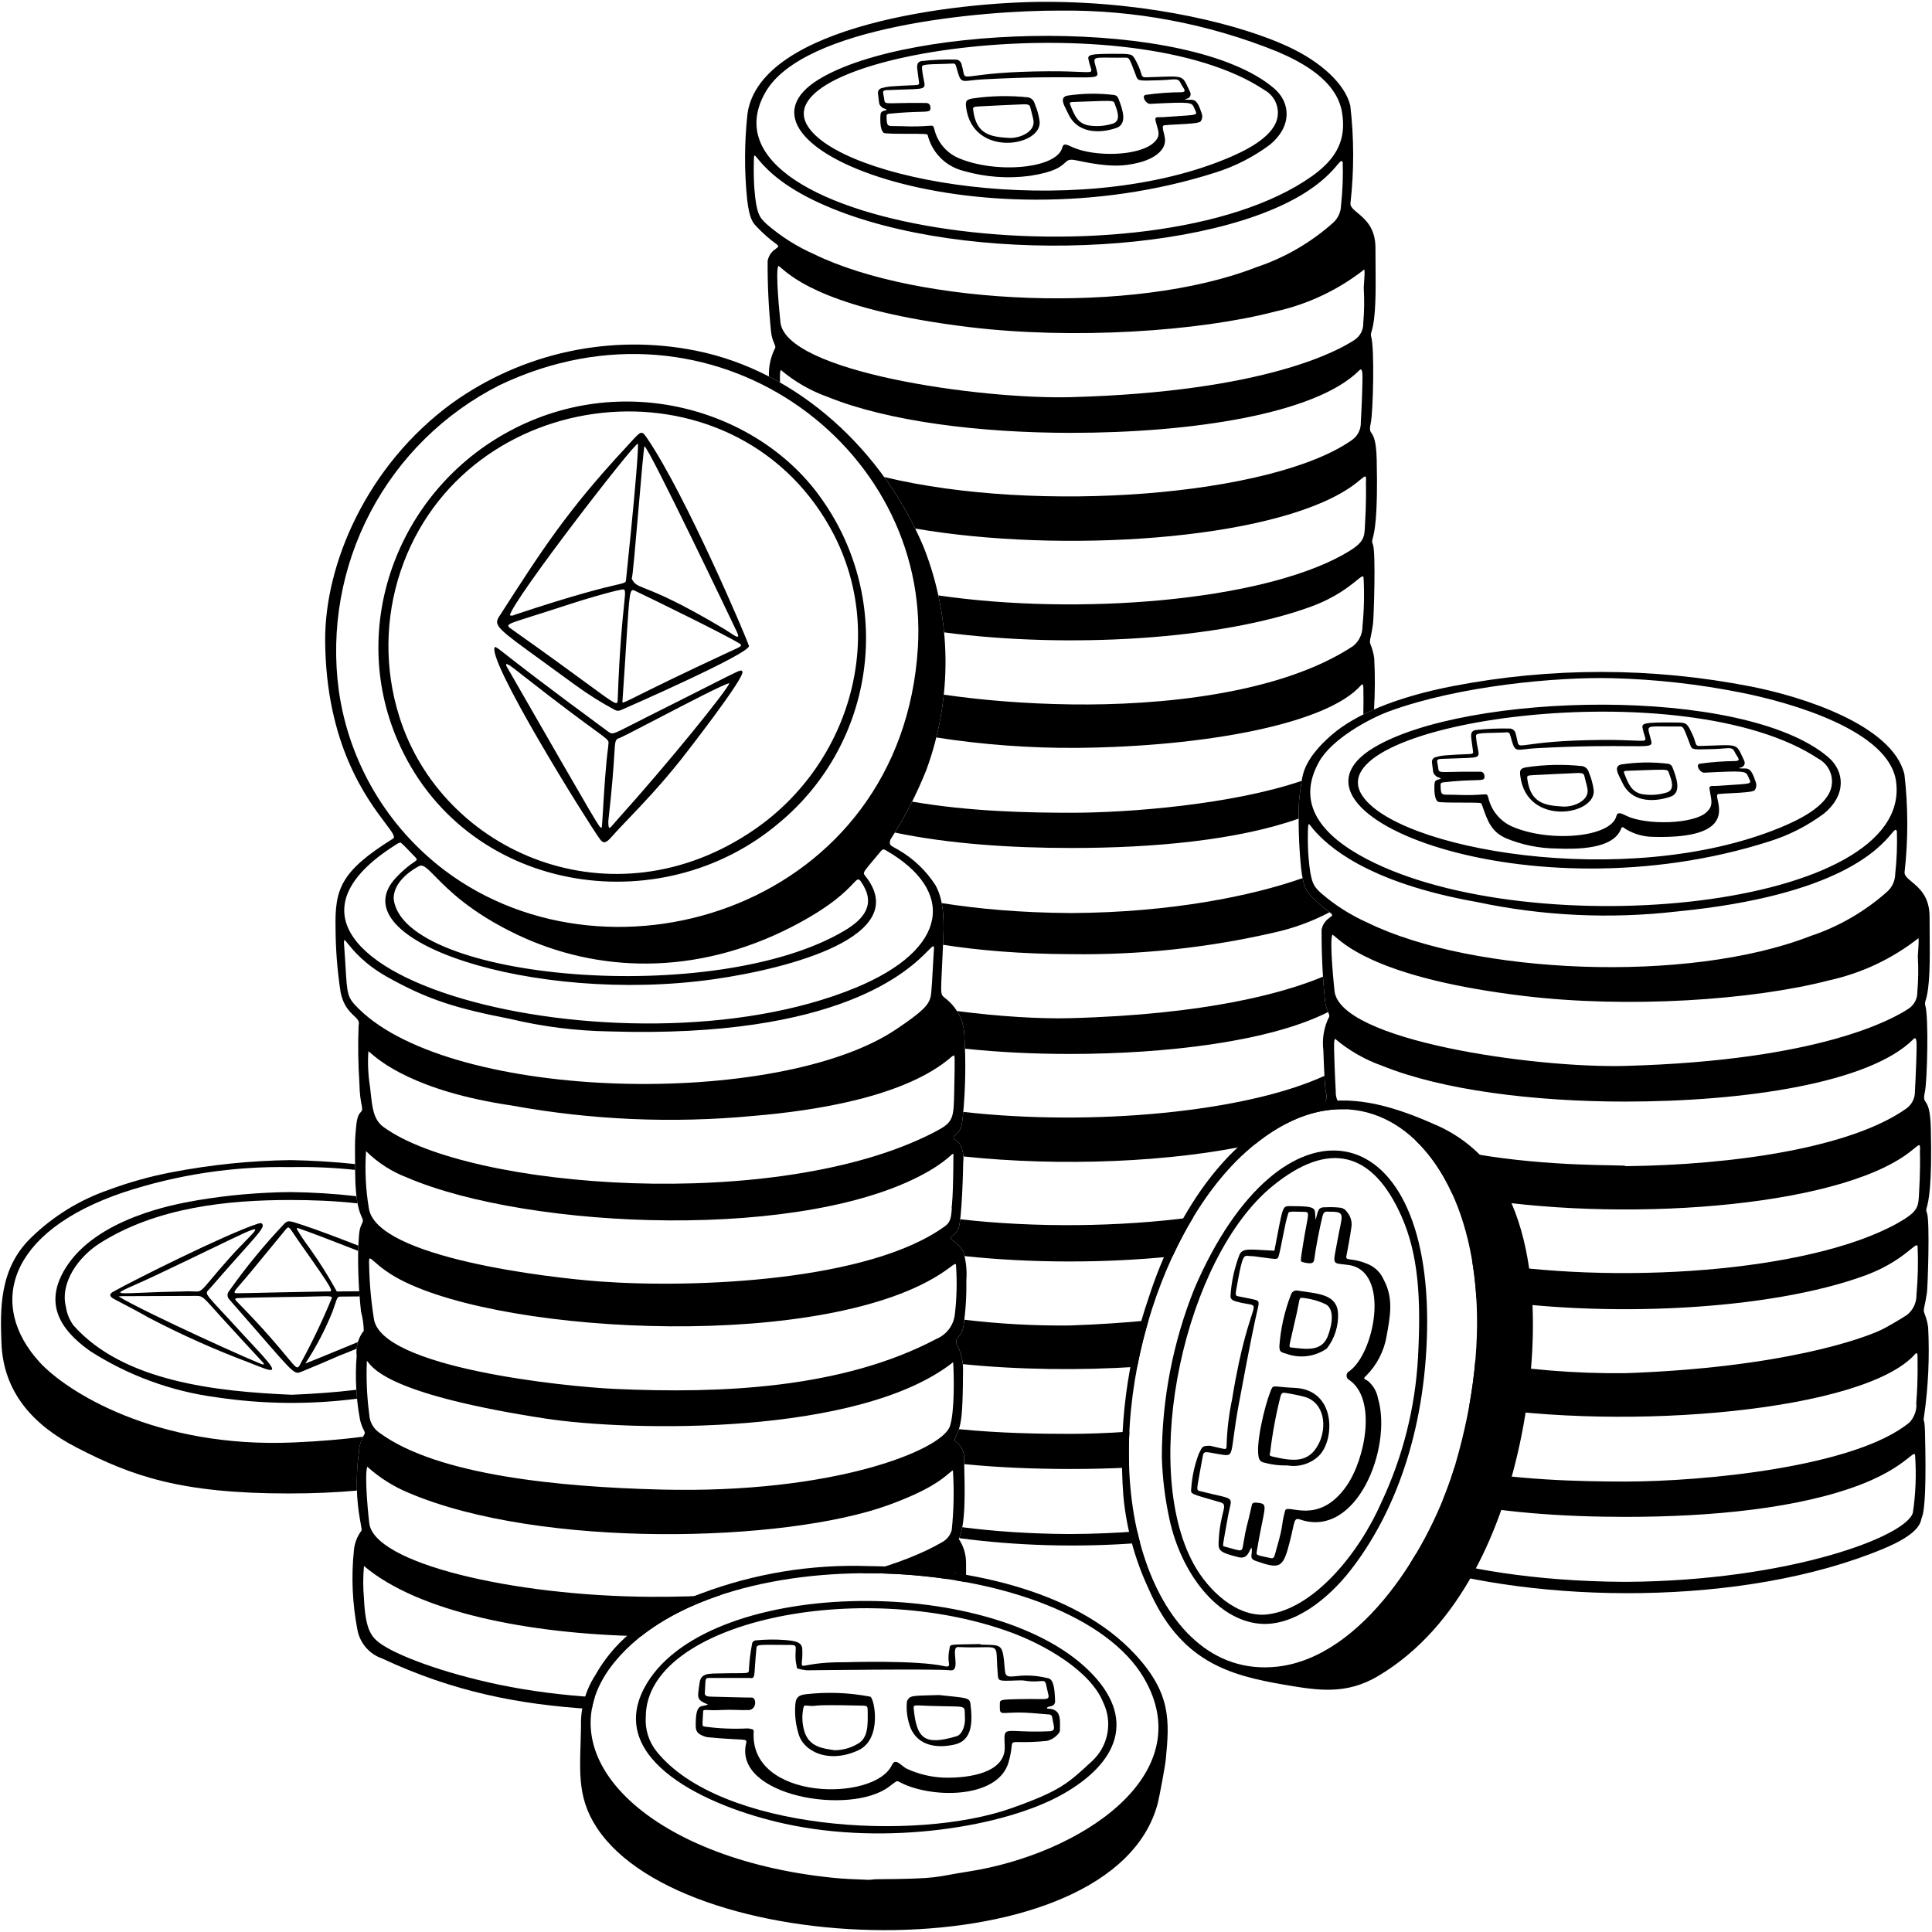
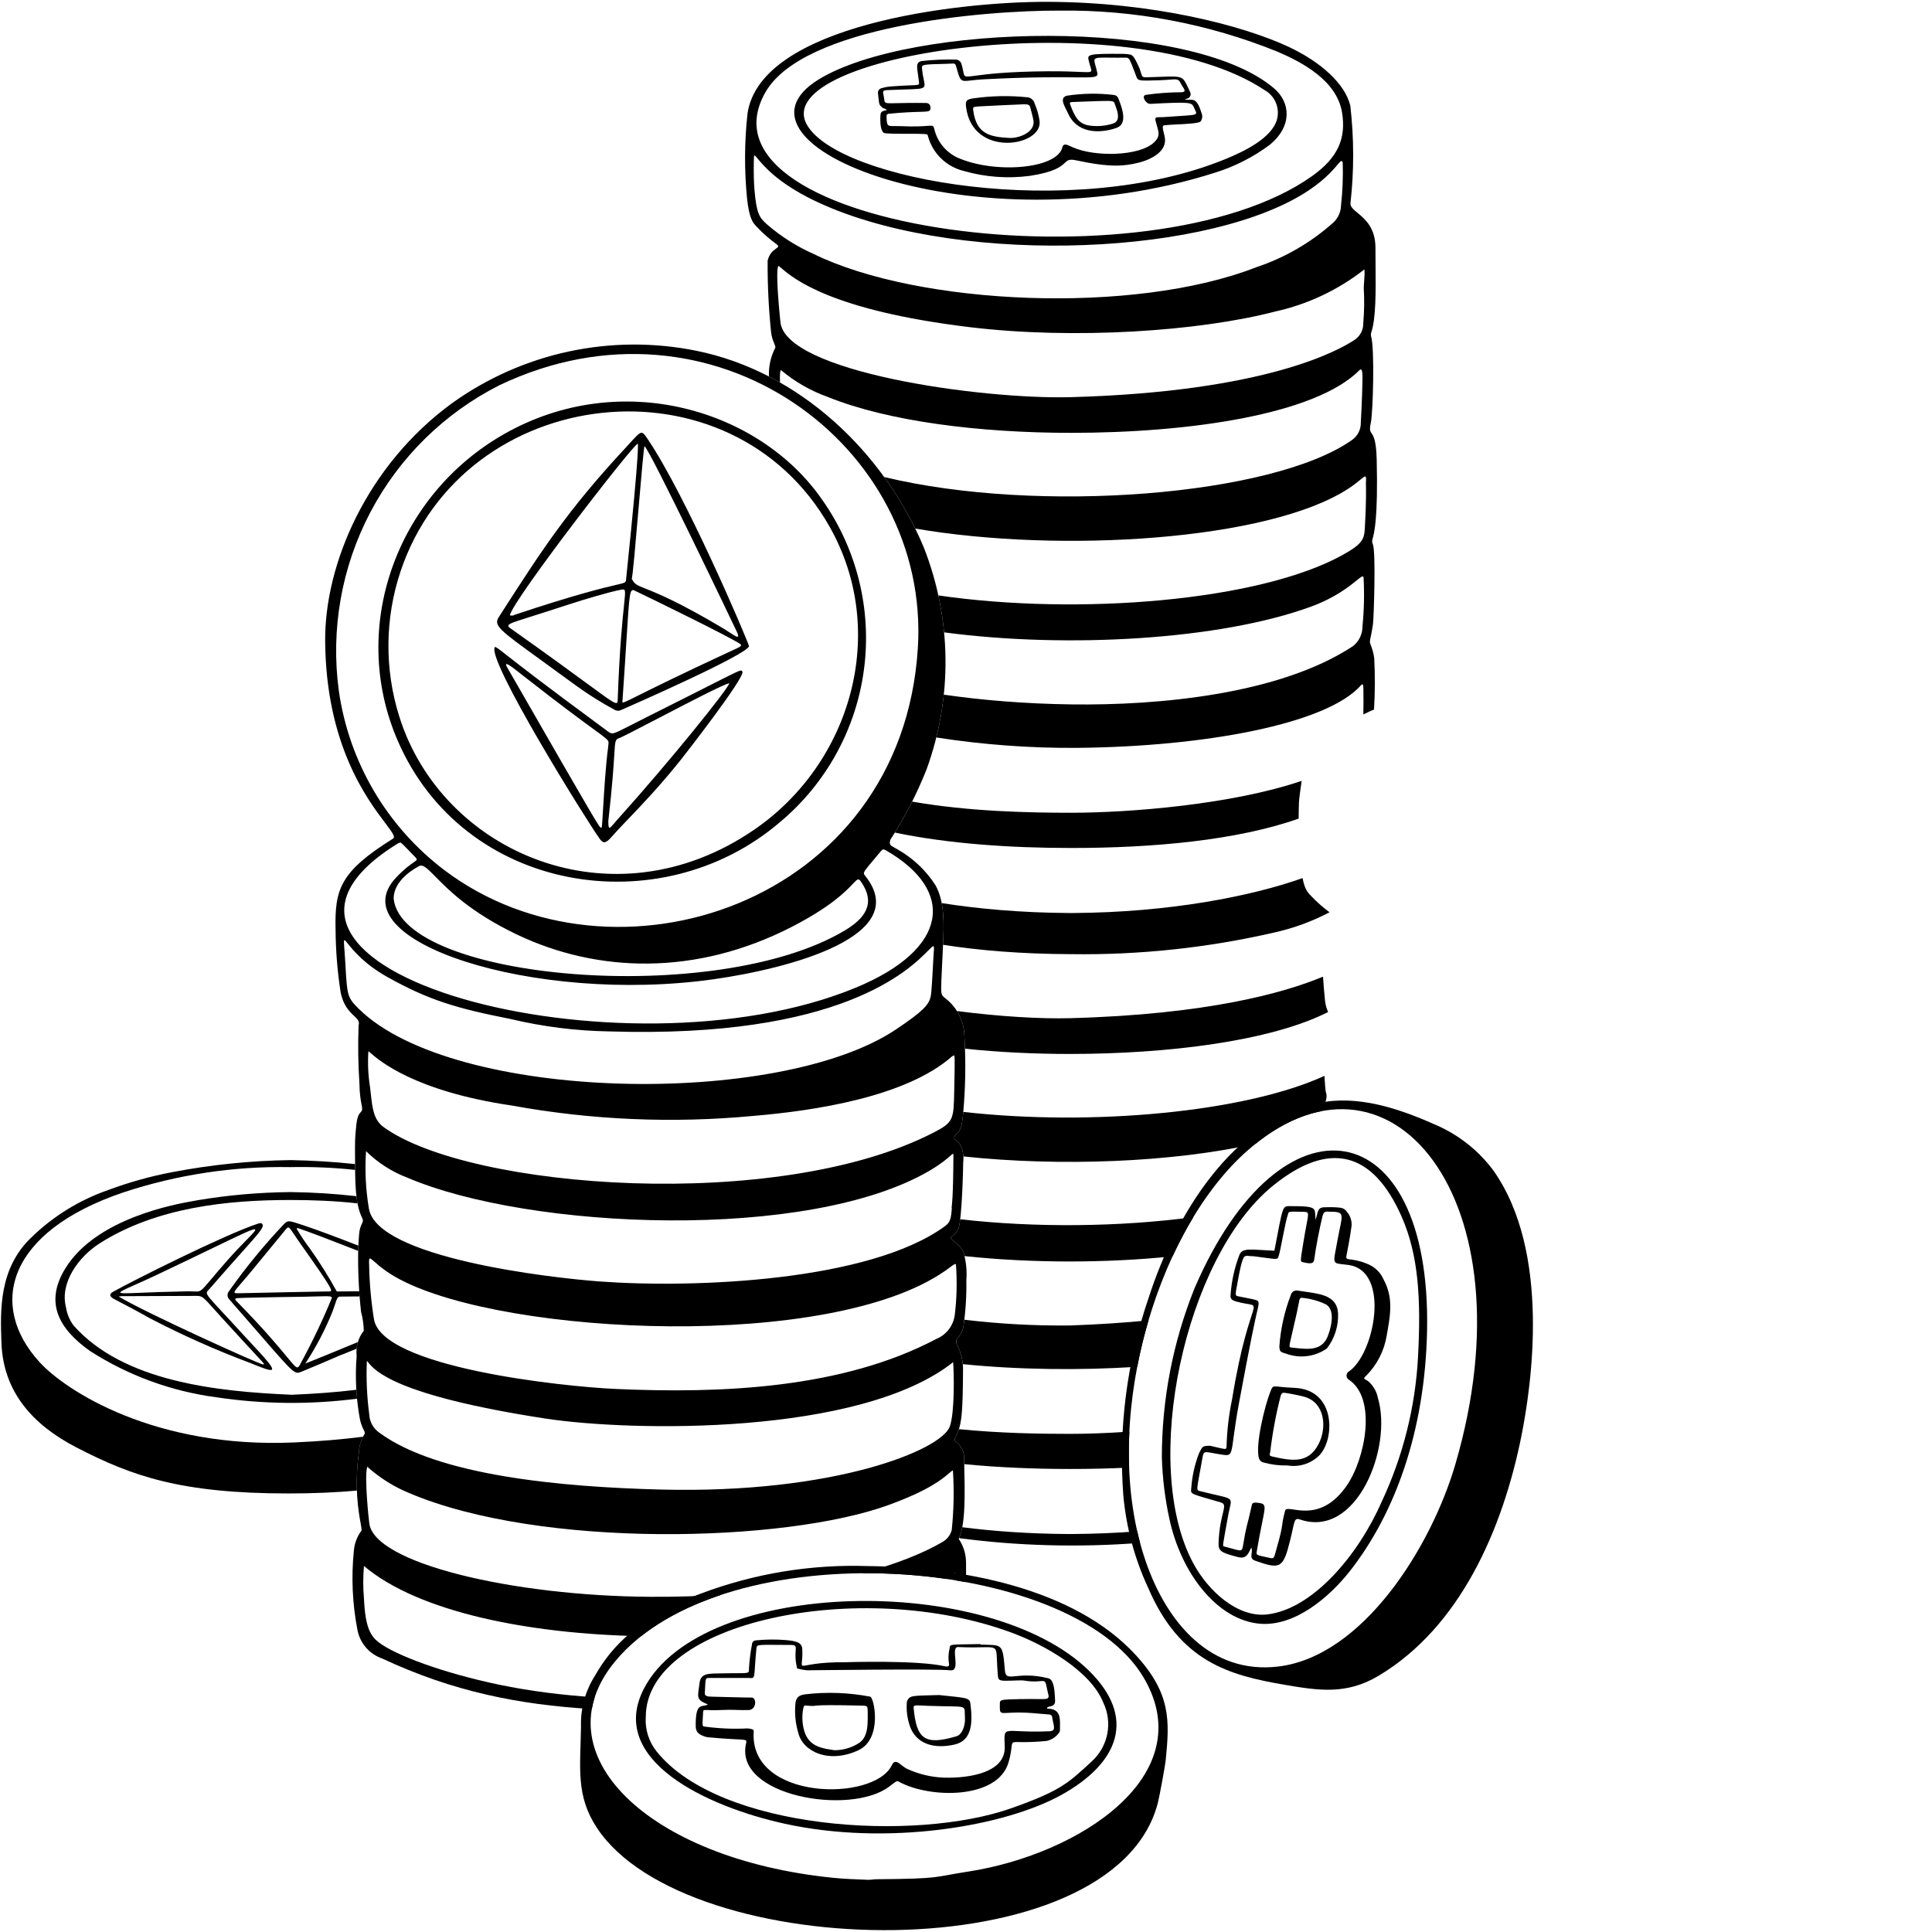
<svg xmlns="http://www.w3.org/2000/svg" width="504" height="504" viewBox="0 0 504 504" fill="none">
  <path fill-rule="evenodd" clip-rule="evenodd" d="M92.63 303.669C87.018 303.078 81.381 302.731 75.733 302.635C65.372 302.781 55.043 303.838 44.866 305.791C39.226 306.862 33.686 308.409 28.306 310.413C20.732 313.028 13.832 317.29 8.1 322.889C-0.29 330.977 0.068 341.723 0.378 350.322C0.834 362.97 8.397 371.646 19.988 377.617C34.346 385.037 47.018 389.598 75.286 389.598C81.85 389.598 87.761 389.333 93.106 388.85C93.006 386.039 93.107 382.692 93.632 378.857C93.682 377.439 94.048 376.053 94.699 374.8C89.348 375.484 83.401 375.995 76.783 376.289C40.329 377.908 17.134 362.798 10.331 355.354C-3.258 340.474 1.896 321.304 32.165 311.065C46.211 306.425 60.942 304.193 75.733 304.466C81.39 304.35 87.038 304.591 92.645 305.187C92.642 304.938 92.64 304.692 92.638 304.448C92.635 304.185 92.632 303.926 92.63 303.669ZM92.984 312.051C87.257 311.399 81.5 311.041 75.733 310.977C67.636 311.052 59.557 311.759 51.571 313.097C51.459 313.129 51.146 313.185 50.664 313.267H50.662C45.943 314.091 25.002 317.743 16.975 330.998C11.675 339.743 15.17 346.527 23.454 352.415C33.427 358.826 44.693 362.954 56.447 364.507C68.606 366.333 80.955 366.455 93.139 364.873C93.064 364.102 93.003 363.328 92.956 362.554C87.209 363.259 81.481 363.62 76.099 363.85C56.465 363.005 32.194 360.44 19.166 345.756C18.13 344.338 17.454 342.69 17.197 340.954C15.586 334.573 20.526 327.821 26.056 324.315C40.896 314.905 59.468 313.042 75.733 313.042C81.353 313.042 87.292 313.259 93.27 313.924C93.167 313.378 93.07 312.758 92.984 312.051ZM93.482 324.951C87.945 322.783 82.843 320.875 79.486 319.754L79.345 319.706C75.356 318.376 75.206 318.326 74.268 319.131C68.984 324.688 64.113 330.622 59.693 336.886C59.452 337.196 59.333 337.583 59.361 337.976C59.388 338.365 59.559 338.733 59.841 339.006C63.149 342.777 65.798 345.825 67.935 348.287L67.939 348.292C76.807 358.5 76.864 358.563 78.606 357.853C82.587 356.226 85.218 355.081 86.962 354.323C88.467 353.669 89.311 353.3 89.789 353.16C89.789 353.16 91.029 352.659 93.023 351.838C93.078 351.249 93.192 350.666 93.362 350.102C86.595 352.919 80.832 355.246 79.647 355.709V355.707C82.468 351.419 84.851 346.858 86.763 342.096C87.077 341.248 87.295 340.583 87.466 340.061C87.878 338.805 88.015 338.386 88.57 338.243C88.64 338.225 90.743 338.209 93.81 338.195C93.776 337.748 93.743 337.3 93.713 336.852C91.833 336.857 89.885 336.873 87.862 336.905C85.733 333.025 83.378 329.273 80.811 325.666C79.589 324.058 78.464 322.375 77.443 320.631C77.464 320.605 77.455 320.56 77.445 320.517C77.419 320.398 77.393 320.276 77.965 320.462V320.459C80.067 321.143 86.442 323.575 93.434 326.313C93.438 326.037 93.443 325.759 93.449 325.483C93.461 325.298 93.472 325.12 93.482 324.951ZM58.242 342.534C59.599 343.991 61.346 345.867 63.567 348.303C64.48 349.302 65.313 350.195 66.067 351L66.069 351.003C67.042 352.044 67.883 352.943 68.592 353.754C72.954 358.651 71.078 357.896 65.355 355.595L65.147 355.511C56.155 352.142 47.379 348.223 38.869 343.774C35.541 341.887 33.19 340.671 31.581 339.838L31.58 339.836C30.739 339.401 30.101 339.073 29.631 338.805C28.908 338.392 28.195 337.718 29.438 337.022C34.714 334.048 58.874 321.959 67.309 319.208C68.072 318.943 68.38 319.131 68.512 319.473C68.822 320.271 67.37 321.893 63.213 326.535L63.211 326.538C61.14 328.852 58.399 331.912 54.87 335.996C54.724 336.166 54.587 336.306 54.465 336.431C54.219 336.68 54.036 336.868 53.974 337.09C53.79 337.75 54.684 338.71 58.242 342.534ZM55.503 325.579H55.5C51.745 327.391 46.885 329.739 40.703 332.668V332.665C38.416 333.749 36.513 334.594 35.036 335.251C32.605 336.333 31.327 336.9 31.387 337.167C31.453 337.464 33.16 337.393 36.754 337.244C39.298 337.135 42.79 336.99 47.315 336.908C48.534 336.844 49.755 336.844 50.974 336.908C52.327 337.003 52.62 336.653 55.044 333.767C56.092 332.517 57.538 330.794 59.64 328.428C61.343 326.512 62.906 324.911 64.116 323.671C65.746 322.001 66.737 320.986 66.572 320.74C66.317 320.356 63.274 321.826 55.503 325.579ZM30.93 338.201C37.756 342.38 68.162 356.117 68.645 355.956V355.953C68.678 355.943 68.711 355.935 68.741 355.927C68.794 355.916 68.838 355.905 68.855 355.879C68.927 355.768 68.551 355.362 66.599 353.263C64.996 351.538 62.331 348.671 57.981 343.888C57.187 343.013 56.52 342.269 55.952 341.635V341.633C53.053 338.397 52.75 338.058 51.314 338.058C37.074 338.127 32.517 338.132 31.3 338.132H31.288C31.011 338.135 30.912 338.135 30.912 338.135H30.987H30.992C31.27 338.14 32.112 338.153 30.93 338.201ZM71.763 324.103L71.766 324.1C73.335 322.184 74.525 320.732 74.665 320.576C75.293 319.879 75.4 320.04 76.7 321.985C77.166 322.685 77.787 323.613 78.641 324.816C87.21 336.937 86.957 336.929 85.739 336.897C85.655 336.894 85.566 336.892 85.475 336.894C74.879 337.088 68.984 337.223 65.681 337.297H65.676C61.822 337.385 61.502 337.393 61.36 337.318C60.9 337.101 61.248 336.698 62.906 334.777C63.617 333.953 64.57 332.848 65.804 331.358V331.356C67.606 329.18 69.941 326.329 71.763 324.103ZM78.436 355.67C77.611 357.321 77.489 357.175 74.853 353.974C72.708 351.371 68.898 346.75 61.691 339.433C61.238 338.975 61.238 338.725 61.89 338.638C62.542 338.551 72.864 338.373 73.894 338.357C77.705 338.331 80.414 338.256 82.32 338.203C86.463 338.089 86.811 338.079 86.445 338.906C84.069 344.632 81.392 350.229 78.426 355.672L78.436 355.67Z" fill="black" />
  <path fill-rule="evenodd" clip-rule="evenodd" d="M297.413 402.484C297.145 401.49 296.899 400.488 296.671 399.479C291.315 399.895 285.583 400.144 279.478 400.181H278.701C268.414 400.12 259.189 399.452 251.031 398.408C250.824 399.505 250.554 400.464 250.203 401.251C265.051 403.242 281.383 403.756 297.413 402.484ZM294.559 382.845C294.44 379.744 294.463 376.614 294.617 373.469C288.808 373.872 283.474 374.052 279.091 374.052C271.223 374.052 260.896 373.893 250.151 372.825C249.917 373.53 249.65 374.092 249.437 374.542C249.094 375.263 248.889 375.692 249.183 375.955C249.951 376.479 250.569 377.195 250.978 378.032C251.386 378.867 251.57 379.797 251.512 380.725L251.529 381.459L251.541 381.949C260.474 382.831 269.826 383.205 279.091 383.21C284.248 383.213 289.434 383.099 294.559 382.845ZM296.666 356.554C297.453 352.46 298.441 348.408 299.61 344.446C293.422 345.048 286.593 345.514 279.099 345.776C269.89 345.872 260.692 345.368 251.563 344.274C251.491 344.867 251.413 345.461 251.327 346.055C251.103 347.229 250.539 348.31 249.705 349.163C249.541 349.409 249.449 349.696 249.439 349.992C249.43 350.287 249.502 350.578 249.649 350.835C250.488 352.399 251.002 354.111 251.169 355.865C265.716 357.33 281.661 357.526 296.666 356.554ZM311.304 317.514C309.354 320.736 307.538 324.163 305.88 327.743C288.398 329.542 269.106 329.534 251.611 327.677C251.526 327.316 251.431 326.959 251.327 326.601C250.733 325.467 249.858 324.505 248.785 323.805C247.71 322.955 248.011 322.716 248.621 322.236C249.063 321.887 249.667 321.41 250.028 320.477C250.204 320.024 250.357 319.168 250.491 318.068C270.126 320.31 292.092 320.082 311.304 317.514ZM344.782 289.856C339.209 290.919 333.387 293.685 327.543 298.373C305.76 303.254 276.488 304.354 251.326 301.68C251.254 300.565 250.942 299.476 250.407 298.482C250.106 298.039 249.713 297.727 249.386 297.469C248.799 297.003 248.428 296.712 249.196 296.121C250.662 294.994 250.889 293.94 251.226 290.789L251.258 290.444L251.292 290.063C284.987 293.871 324.883 290.118 345.508 280.658C345.624 282.749 345.749 284.257 345.847 284.765C346.136 285.552 346.136 286.414 345.847 287.201C345.396 288.049 345.039 288.939 344.782 289.856ZM358.44 185.074C358.707 180.632 358.726 176.176 358.495 171.727C358.331 170.508 358.016 169.314 357.552 168.173C357.282 167.503 357.345 167.21 357.568 166.177C357.716 165.485 357.936 164.462 358.175 162.773C358.368 161.395 358.97 143.974 358.135 141.978C357.865 141.316 357.918 141.111 358.103 140.424C358.503 138.948 359.502 135.241 359.142 119.946C359.023 114.843 358.275 113.732 357.796 113.018C357.414 112.451 357.202 112.135 357.608 110.266C358.177 107.634 358.641 90.844 357.676 87.74C357.594 87.389 357.616 87.022 357.732 86.681C358.959 83.019 358.898 76.027 358.84 69.153V69.15C358.827 67.629 358.813 66.113 358.813 64.641C358.813 59.414 356.084 57.145 354.157 55.543C353.047 54.619 352.202 53.917 352.297 52.996C353.251 44.542 353.235 36.007 352.252 27.556C350.885 21.891 344.599 16.14 336.037 12.16C324.305 6.706 300.924 0.5 272.834 0.479C249.615 0.463 198.449 6.481 195.004 29.594C194.188 36.999 194.151 44.468 194.892 51.881C195.476 57.126 196.41 58.105 197.342 59.082C197.422 59.165 197.503 59.249 197.582 59.335C199.102 60.935 200.767 62.392 202.554 63.687C203.299 64.246 203.026 64.439 202.439 64.855C201.774 65.328 200.704 66.087 200.253 67.99C200.21 74.203 200.509 80.413 201.149 86.593C201.281 87.93 201.687 88.917 201.973 89.611C202.188 90.132 202.335 90.49 202.249 90.709C201.054 93.032 200.486 95.618 200.59 98.213C201.563 98.714 202.526 99.237 203.477 99.779C203.453 98.584 203.453 97.681 203.492 97.341C203.502 97.055 203.572 96.774 203.696 96.515C207.321 99.578 211.469 101.962 215.941 103.55C231.677 109.932 255.527 112.913 279.361 112.918C310.43 112.918 343.207 108.1 354.621 96.591C355.132 96.061 355.305 96.591 355.392 97.341C355.549 98.547 355.188 106.956 354.995 110.191V110.197C355.024 111.095 354.828 111.986 354.422 112.788C354.017 113.591 353.418 114.279 352.679 114.789C331.985 129.382 270.664 134.13 230.654 124.436C233.737 128.69 236.453 133.2 238.753 137.882C276.727 144.413 331.065 140.98 351.738 127.478C353.179 126.537 354.189 125.705 354.889 125.128C356.325 123.947 356.457 123.837 356.325 126.054V126.09L356.33 126.244C356.351 127.151 356.452 131.03 356.039 137.86C355.872 140.587 355.493 141.861 350.341 144.726C328.572 156.821 281.404 160.644 244.786 155.327C245.479 158.513 245.98 161.731 246.288 164.964C278.518 169.244 318.507 166.894 342.047 158.233C348.348 155.917 351.966 152.986 353.879 151.436C355.122 150.428 355.644 150.005 355.715 150.715C355.943 154.927 355.848 159.151 355.429 163.348C355.443 164.342 355.231 165.326 354.807 166.226C354.383 167.125 353.757 167.915 352.981 168.536C333.919 181.15 302.244 184.068 279.483 183.758C267.243 183.591 256.038 182.642 246.212 181.214C245.82 184.965 245.168 188.695 244.255 192.379C255.853 194.205 268.671 195.219 281.274 195.092C313.994 194.763 346.083 188.957 355.045 178.757C355.503 178.227 355.652 178.675 355.665 179.489C355.702 181.785 355.705 184.081 355.655 186.375C356.542 185.932 357.47 185.498 358.44 185.074ZM279.462 212.023C294.681 212.023 321.387 209.882 339.566 203.703C339.545 203.827 339.527 203.948 339.511 204.065C339.373 204.984 338.875 208.414 338.851 209.452C338.806 210.818 338.782 212.185 338.779 213.551C322.696 219.223 300.863 221.213 279.472 221.213C263.522 221.213 247.322 220.106 233.445 217.191C235.064 214.565 236.567 211.87 237.949 209.114C252.877 211.725 268.544 212.023 279.462 212.023ZM279.857 238.181C305.212 238.025 326.512 233.784 339.8 229.068C340.367 231.991 341.109 232.769 341.853 233.546C341.933 233.631 342.015 233.716 342.094 233.803C343.552 235.331 345.137 236.73 346.835 237.984C342.312 240.364 337.476 242.14 332.454 243.253C315.057 247.261 297.238 249.161 279.385 248.911C266.381 248.873 255.328 247.918 246.008 246.468C246.166 242.874 246.333 239.058 245.665 235.59C255.153 237.091 266.291 238.103 279.062 238.181H279.857ZM279.144 265.614C315.027 264.649 335.061 258.981 345.131 254.781C345.269 256.877 345.447 258.97 345.661 261.061C345.789 262.354 346.175 263.319 346.462 264.011C331.444 271.613 304.671 274.944 279.017 274.944C269.765 274.942 260.514 274.494 251.736 273.572C251.697 272.472 251.646 271.372 251.581 270.273C251.546 268.349 251.074 266.459 250.202 264.745C250.029 264.403 249.841 264.072 249.638 263.748C260.639 265.177 271.408 265.823 279.144 265.614ZM199.615 24.175C209.436 6.725 256.457 2.71 276.435 2.763C295.897 2.532 315.21 6.174 333.249 13.477C339.651 16.214 348.709 20.976 350.095 29.313C351.242 36.235 348.894 41.238 342.277 45.939C300.158 75.882 179.321 60.231 199.615 24.175ZM200.031 58.492L199.87 58.34C198.205 56.758 197.337 55.934 196.806 49.353C196.66 47.569 196.596 45.208 196.644 42.463L196.649 42.154C196.666 41.116 196.674 40.629 196.825 40.58C196.958 40.536 197.201 40.832 197.66 41.388C199.137 43.178 202.841 47.669 212.239 52.23C247.105 69.153 311.85 67.24 339.307 50.982C344.959 47.635 347.551 44.574 348.852 43.036C349.74 41.989 350.026 41.649 350.275 42.407C350.389 46.141 350.241 49.877 349.832 53.59C349.814 54.42 349.631 55.239 349.297 55.999C348.961 56.758 348.476 57.444 347.874 58.016C342.023 63.261 335.157 67.245 327.7 69.721C295.733 82.21 239.661 79.645 212.332 66.291C207.866 64.319 203.72 61.69 200.031 58.492ZM203.044 69.358C203.25 69.45 203.541 69.698 203.979 70.07C206.973 72.614 216.804 80.97 252.888 85.337C280.106 88.631 312.778 86.463 332.759 81.243C341.207 79.369 349.122 75.622 355.927 70.277C356.052 70.85 355.927 72.57 355.837 73.819L355.835 73.821C355.784 74.523 355.745 75.076 355.766 75.193C355.941 78.222 355.898 81.26 355.636 84.282C355.66 85.155 355.461 86.019 355.056 86.792C354.648 87.565 354.051 88.22 353.317 88.695C349.451 91.249 330.54 102.183 279.448 103.606C255.948 104.258 204.44 97.018 203.571 83.84L203.556 83.693C203.409 82.262 202.233 70.823 203.044 69.352V69.358ZM331.28 37.751C326.984 40.955 322.177 43.409 317.063 45.009C254.22 65.12 185.504 37.743 213.708 20.64C237.618 6.129 310.252 4.271 332.34 23.025C336.747 26.772 337.086 32.965 331.28 37.751ZM332.827 26.777C332.239 25.384 331.2 24.228 329.875 23.497C294.972 0.222 199.734 13.763 210.535 32.605C218.846 47.095 279.676 57.883 319.668 41.503C324.374 39.577 331.738 36.108 333.119 31.182C333.519 29.723 333.416 28.171 332.827 26.777ZM230.521 28.254C230.419 28.234 230.343 28.219 230.238 28.121L230.123 28.018C229.837 27.762 229.659 27.601 229.537 27.406C229.333 27.079 229.287 26.654 229.166 25.518L229.165 25.515C229.134 25.227 229.098 24.892 229.054 24.501C229.014 24.336 229.008 24.164 229.037 23.997C229.066 23.83 229.129 23.67 229.222 23.528C229.316 23.386 229.437 23.264 229.579 23.171C229.721 23.078 229.88 23.015 230.047 22.985C230.731 22.77 231.435 22.631 232.149 22.569C234.703 22.367 236.415 22.303 237.556 22.261C239.044 22.205 239.563 22.186 239.712 21.942C239.791 21.811 239.766 21.617 239.727 21.319L239.709 21.183C239.63 20.531 239.546 19.957 239.472 19.451L239.472 19.45C239.141 17.184 239.011 16.291 240.332 15.934C243.373 15.586 246.436 15.457 249.496 15.547C249.836 15.593 250.152 15.746 250.399 15.985C250.646 16.223 250.81 16.533 250.868 16.872C251.085 17.605 251.195 18.179 251.281 18.623C251.396 19.219 251.466 19.58 251.684 19.775C252.018 20.075 252.705 19.983 254.443 19.752C257.188 19.386 262.563 18.671 273.335 18.594C277.273 18.567 279.904 18.682 281.632 18.757C283.673 18.847 284.457 18.881 284.65 18.56C284.77 18.361 284.661 18.023 284.483 17.476C284.372 17.139 284.24 16.722 284.115 16.209C284.091 16.111 284.067 16.018 284.046 15.928C283.612 14.216 283.551 13.974 292.995 14.047C293.65 14.048 294.302 14.119 294.94 14.259C295.672 14.481 296.175 15.494 296.915 17.054C297.336 17.942 297.527 18.593 297.667 19.061C297.93 19.953 298.001 20.19 299.072 20.16C300.389 20.125 301.518 20.084 302.49 20.049C306.184 19.914 307.613 19.862 308.487 20.533C309.038 20.956 309.37 21.665 309.908 22.822L309.91 22.824V22.826C310.072 23.175 310.255 23.565 310.467 24C310.562 24.19 310.61 24.401 310.599 24.614C310.589 24.827 310.525 25.034 310.411 25.214C310.149 25.617 309.754 25.746 309.015 25.916C309.515 26.034 309.95 26.028 310.342 26.022C311.54 26.005 312.354 25.993 313.451 29.499C313.604 29.857 313.66 30.248 313.612 30.634C313.567 31.02 313.419 31.387 313.186 31.698C312.698 32.178 309.645 32.33 307.011 32.462C305.67 32.529 304.438 32.59 303.704 32.687C303.126 32.764 303.338 33.623 303.595 34.652C303.699 35.064 303.807 35.503 303.876 35.93C304.411 39.275 300.818 41.511 296.949 42.455C293.345 43.332 289.776 43.766 280.784 41.835C278.918 41.433 278.529 41.796 277.792 42.479C276.806 43.395 275.201 44.887 268.594 45.884C262.825 46.641 256.961 46.199 251.369 44.585C249.162 44.043 247.139 42.922 245.509 41.339C243.879 39.755 242.7 37.766 242.094 35.575C241.987 35.019 241.857 35.011 241.203 34.971L241.097 34.964L240.957 34.955C240.223 34.905 238.66 34.904 236.962 34.902C234.089 34.899 230.829 34.895 230.538 34.656C229.764 34.025 229.576 32.316 229.668 30.233C229.718 29.098 230.068 29.012 231.286 28.714L231.37 28.693C230.894 28.329 230.677 28.285 230.521 28.254ZM241.068 22.618C240.709 23.206 239.448 23.242 236.114 23.339C234.862 23.375 233.318 23.419 231.42 23.505C230.213 23.554 230.293 23.925 230.477 24.774C230.53 25.017 230.591 25.3 230.633 25.625L230.648 25.75L230.661 25.853C230.704 26.227 230.734 26.477 230.868 26.643C231.143 26.982 231.857 26.965 234.03 26.912C235.63 26.874 238.022 26.816 241.612 26.867C242.346 26.883 242.736 27.381 242.736 28.208C242.734 29.102 242.219 29.116 239.807 29.182C238.165 29.227 235.644 29.295 231.807 29.682C231.611 29.7 231.277 29.941 231.277 30.079C231.29 32.9 231.456 32.898 233.332 32.886C233.749 32.883 234.251 32.88 234.855 32.907C238.762 33.081 240.853 32.92 242.011 32.832C242.844 32.768 243.195 32.741 243.394 32.902C243.539 33.019 243.603 33.237 243.713 33.612L243.748 33.731C244.131 35.342 244.876 36.845 245.925 38.127C246.975 39.408 248.302 40.434 249.806 41.127C259.507 45.423 275.797 44.087 277.143 38.416C277.411 37.306 278.312 37.72 279.427 38.234C279.56 38.294 279.692 38.356 279.827 38.416C285.602 41 297.225 40.764 301.027 37.173C302.631 35.662 302.35 34.696 301.825 32.884V32.882C301.695 32.439 301.555 31.947 301.42 31.383C301.224 30.549 301.82 30.558 302.633 30.569C302.885 30.573 303.158 30.577 303.434 30.556C305.047 30.439 306.375 30.354 307.462 30.285C310.787 30.072 311.863 30.003 312.022 29.584C312.099 29.384 311.967 29.102 311.768 28.686L311.694 28.533L311.649 28.436C311.598 28.327 311.553 28.224 311.511 28.126C310.885 26.685 310.822 26.537 300.065 27.095C298.942 27.154 297.649 25.012 298.892 24.747C301.995 24.304 305.127 24.074 308.262 24.058C309.425 23.988 309.049 23.408 308.535 22.623C308.339 22.322 308.124 21.991 307.968 21.647C307.496 20.582 306.863 20.634 305.063 20.78C304.425 20.832 303.643 20.896 302.668 20.926L302.005 20.947C297.18 21.099 296.87 21.108 296.454 20.012C296.318 19.658 296.194 19.329 296.08 19.024C294.665 15.292 294.569 15.04 293.7 15.04C291.978 15.059 290.597 15.045 289.495 15.034C286.929 15.007 285.885 14.996 285.594 15.459C285.392 15.776 285.543 16.315 285.798 17.222V17.224C285.93 17.701 286.092 18.279 286.246 18.981C286.524 20.243 285.451 20.232 280.23 20.18C275.821 20.136 268.451 20.063 256.441 20.701C255.161 20.769 254.173 20.886 253.396 20.977C250.686 21.297 250.531 21.315 249.607 17.937L249.596 17.895C249.397 17.168 249.303 16.827 249.081 16.678C248.885 16.546 248.588 16.564 248.03 16.599C247.765 16.615 247.44 16.635 247.039 16.644C240.415 16.798 240.419 16.839 240.532 17.906L240.532 17.909C240.537 17.956 240.542 18.005 240.547 18.056C240.655 19.21 240.84 20.101 240.983 20.793C241.17 21.698 241.287 22.26 241.068 22.618ZM271.191 31.518C270.963 29.974 270.537 28.465 269.916 27.032C269.818 26.634 269.612 26.27 269.318 25.983C269.026 25.696 268.658 25.495 268.258 25.405C263.392 24.88 258.479 24.978 253.637 25.696C252.103 25.993 251.828 26.316 252.016 27.888C253.627 41.302 272.121 38.228 271.191 31.518ZM255.445 27.755C256.285 27.705 266.506 27.199 267.176 27.201C268.303 27.201 268.642 27.382 268.803 28.134C268.901 28.591 269.026 29.044 269.151 29.498C269.32 30.13 269.492 30.762 269.598 31.402C270.078 34.513 265.838 36.137 263.212 35.981C258.49 35.7 254.695 35.138 253.892 28.81C253.773 27.959 253.786 27.853 255.445 27.755ZM291.739 25.654C292.9 28.593 294.169 32.377 291.191 33.389C286.283 35.059 280.885 34.489 278.696 29.74C278.545 29.417 278.383 29.094 278.222 28.775C277.358 27.06 276.571 25.502 278.285 24.97C282.35 24.347 286.479 24.28 290.563 24.771C290.822 24.793 291.069 24.887 291.278 25.043C291.487 25.199 291.646 25.411 291.739 25.654ZM283.551 26.475C282.454 26.517 281.184 26.564 279.716 26.616C279.231 26.634 278.966 26.748 279.154 27.207C280.384 30.464 281.261 32.104 283.784 32.687C285.957 33.064 288.191 32.915 290.295 32.252C292.46 31.576 291.506 29 291.002 27.645C290.931 27.45 290.867 27.281 290.825 27.146L290.804 27.081C290.756 26.923 290.714 26.794 290.639 26.689C290.3 26.222 289.261 26.261 283.551 26.475Z" fill="black" />
-   <path fill-rule="evenodd" clip-rule="evenodd" d="M502.662 314.896C502.48 315.585 502.424 315.794 502.689 316.449C503.484 318.452 502.89 335.868 502.67 337.283C502.429 338.857 502.217 339.851 502.072 340.54C501.828 341.69 501.767 341.984 502.05 342.681C502.511 343.82 502.827 345.013 502.994 346.229C503.394 354.036 503.031 361.862 501.907 369.597C501.767 370.259 501.785 370.312 501.857 370.53C501.944 370.797 502.117 371.317 502.172 373.572C502.509 387.066 502.172 394.001 501.34 395.872C501.292 395.975 501.261 396.113 501.221 396.282C500.94 397.483 500.285 400.268 491.397 403.986C454.875 419.253 401.178 418.368 367.878 407.813C368.39 407.004 368.888 406.191 369.375 405.372C381.73 409.127 399.84 412.508 423.621 412.654H424.392C466.689 412.363 497.429 400.811 499.019 394.568C499.747 389.655 499.938 384.678 499.591 379.725C499.533 378.97 499.172 379.259 498.044 380.165C496.313 381.551 492.783 384.387 485.774 387.132C469.503 393.503 446.504 395.705 424.005 395.705C407.435 395.705 390.594 394.504 376.369 391.33C377.532 388.491 378.534 385.69 379.361 382.985C395.197 386.141 412.313 386.491 424.005 386.491C444.034 386.491 483.948 382.783 498.15 371.052C499.292 369.801 499.933 368.171 499.946 366.478C499.851 366.507 499.877 366.155 499.946 365.256C500.068 363.619 500.325 360.176 500.232 353.959C500.219 353.138 500.068 352.695 499.61 353.225C486.582 368.033 424.888 373.548 383.299 366.632C384.014 362.649 384.533 358.769 384.865 355.006C397.778 357.282 410.877 358.358 424 358.221C464.821 356.79 485.93 349.271 490.992 346.807C491.866 346.38 495.378 344.414 497.498 343.004C498.274 342.384 498.9 341.594 499.324 340.693C499.747 339.795 499.962 338.809 499.946 337.816V337.81C500.323 333.621 500.423 329.412 500.251 325.209C500.182 324.494 499.657 324.918 498.409 325.93C496.493 327.478 492.876 330.406 486.58 332.722C461.667 341.881 418.239 343.99 385.135 338.613C384.931 335.245 384.563 332.015 384.043 328.927C421.276 335.438 472.034 331.856 494.864 319.17C500.015 316.308 500.394 315.039 500.561 312.304L500.569 312.299C500.988 305.252 500.879 301.566 500.853 300.684V300.681V300.676C500.85 300.58 500.847 300.522 500.847 300.493C500.98 298.275 500.847 298.384 499.408 299.565C498.709 300.14 497.699 300.97 496.26 301.908C474.795 315.919 416.946 319.099 378.878 311.496C376.284 305.785 372.998 301.039 369.195 297.427C389.068 303.453 411.797 303.848 420.46 303.999C423.11 304.044 424.445 304.068 423.979 304.221C452.201 303.917 482.78 299.42 497.227 289.241C497.967 288.732 498.566 288.046 498.971 287.246C499.377 286.443 499.575 285.555 499.546 284.657C499.74 281.4 500.092 273.012 499.957 271.801C499.869 271.017 499.697 270.535 499.186 271.049C487.764 282.56 454.992 287.37 423.926 287.37C400.084 287.365 376.236 284.389 360.501 278.008C356.03 276.418 351.88 274.035 348.255 270.975C348.13 271.232 348.059 271.515 348.048 271.801C347.913 273.012 348.266 281.4 348.459 284.657C348.403 285.558 348.586 286.459 348.994 287.264C349.402 288.07 350.017 288.751 350.775 289.241C350.841 289.283 350.91 289.328 350.977 289.371C348.955 289.297 346.885 289.456 344.781 289.856C345.038 288.939 345.396 288.049 345.846 287.201C346.135 286.413 346.135 285.552 345.846 284.765C345.661 283.806 345.388 279.304 345.226 274.041C344.839 270.998 345.374 267.909 346.766 265.174C346.853 264.954 346.705 264.596 346.487 264.077C346.201 263.382 345.793 262.397 345.661 261.061C345.025 254.881 344.728 248.67 344.765 242.458C345.205 240.584 346.267 239.821 346.935 239.341C347.531 238.914 347.812 238.712 347.065 238.152C345.279 236.855 343.615 235.4 342.094 233.803C342.014 233.716 341.932 233.631 341.853 233.546C340.917 232.568 339.982 231.589 339.399 226.346C338.847 220.733 338.665 215.089 338.85 209.452C338.874 208.413 339.372 204.984 339.51 204.065C339.862 201.693 340.512 197.71 347.357 191.75C353.364 186.522 363.972 181.892 379.045 178.977C404.734 174.017 431.136 174.058 456.81 179.099C469.858 181.646 493.684 189.06 496.806 202.003C497.789 210.465 497.802 219.012 496.848 227.477C496.756 228.396 497.598 229.098 498.709 230.02C500.638 231.623 503.367 233.892 503.367 239.122C503.367 240.592 503.381 242.106 503.391 243.626V243.629C503.452 250.5 503.513 257.494 502.286 261.159C502.17 261.501 502.151 261.867 502.231 262.219C503.193 265.322 502.731 282.113 502.162 284.744C501.759 286.602 501.971 286.92 502.352 287.489C502.829 288.208 503.577 289.323 503.696 294.422C504.054 309.691 503.06 313.409 502.662 314.896ZM420.682 176.923C406.006 176.547 380.582 178.929 362.562 185.496C357.003 187.523 347.428 192.839 344.137 198.664C337.835 209.874 345.083 218.089 356.457 224.056C399.384 246.579 499.313 237.235 494.617 203.802C492.762 190.608 467.441 183.326 454.337 180.708C443.247 178.484 431.987 177.218 420.682 176.923ZM342.033 215.605C341.397 214.754 341.235 214.534 341.19 216.93C341.14 219.668 341.209 222.032 341.376 223.839C341.935 230.443 342.783 231.247 344.457 232.837L344.601 232.974C348.289 236.167 352.434 238.793 356.897 240.765C384.231 254.121 440.297 256.683 472.267 244.194C479.724 241.717 486.59 237.732 492.441 232.489C493.043 231.917 493.525 231.232 493.862 230.473C494.198 229.714 494.379 228.896 494.397 228.066C494.805 224.352 494.954 220.614 494.84 216.88C494.591 216.12 494.302 216.461 493.414 217.509C490.298 221.193 479.78 233.621 437.533 237.77C420.115 239.787 402.482 238.96 385.328 235.321C356.168 230.151 346.116 220.407 342.618 216.347C342.388 216.081 342.197 215.822 342.033 215.605ZM348.528 244.543C348.085 244.167 347.791 243.917 347.582 243.823C346.726 245.373 348.112 258.286 348.112 258.286C348.973 271.438 400.489 278.71 423.987 278.063C475.068 276.667 493.989 265.712 497.858 263.152C498.589 262.677 499.188 262.026 499.594 261.252C499.999 260.481 500.198 259.619 500.174 258.747C500.436 255.724 500.482 252.684 500.307 249.655C500.285 249.538 500.325 248.981 500.376 248.275V248.274C500.466 247.026 500.59 245.312 500.468 244.742C493.663 250.089 485.745 253.837 477.297 255.708C457.316 260.926 424.647 263.096 397.426 259.802C361.354 255.438 351.533 247.096 348.528 244.543ZM475.837 212.221C471.538 215.424 466.729 217.877 461.614 219.477C398.772 239.63 330.044 212.206 358.267 195.105C382.183 180.599 454.811 178.739 476.897 197.49C481.298 201.235 481.64 207.451 475.837 212.221ZM477.382 201.248C476.796 199.854 475.757 198.698 474.432 197.967H474.421C439.508 174.674 344.277 188.244 355.087 207.075C363.4 221.563 424.233 232.351 464.216 215.971C468.923 214.045 476.29 210.573 477.668 205.652C478.071 204.194 477.97 202.642 477.382 201.248ZM374.779 202.591C374.885 202.689 374.959 202.703 375.06 202.723C375.216 202.753 375.433 202.794 375.91 203.161L375.818 203.184C374.604 203.483 374.254 203.569 374.206 204.703C374.116 206.783 374.304 208.495 375.076 209.126C375.37 209.368 378.68 209.371 381.568 209.375C383.24 209.376 384.772 209.378 385.495 209.425L385.588 209.431L385.707 209.438C386.378 209.477 386.441 209.48 386.632 210.046C388.084 214.304 389.06 216.954 392.846 218.671C397.044 220.407 401.538 221.318 406.081 221.353C411.606 221.576 420.656 221.48 422.813 216.39C423.109 215.568 423.208 215.638 424.087 216.26L424.167 216.315C426.276 217.582 428.682 218.268 431.144 218.303C450.251 218.859 448.807 212.043 448.118 208.803C447.919 207.855 447.781 207.213 448.245 207.152C448.981 207.054 450.222 206.992 451.57 206.925C454.202 206.793 457.239 206.642 457.726 206.163C457.96 205.852 458.105 205.485 458.153 205.099C458.198 204.713 458.142 204.322 457.991 203.964C456.889 200.434 456.073 200.447 454.862 200.467C454.472 200.474 454.046 200.481 453.555 200.373C454.295 200.211 454.679 200.068 454.952 199.676C455.066 199.491 455.129 199.28 455.14 199.062C455.151 198.845 455.106 198.629 455.01 198.433C454.801 198.002 454.621 197.616 454.462 197.269C453.921 196.106 453.59 195.392 453.039 194.968C452.161 194.295 450.73 194.347 447.031 194.482C446.061 194.517 444.932 194.558 443.615 194.593C442.545 194.623 442.476 194.386 442.211 193.493C442.073 193.025 441.879 192.375 441.461 191.488C440.152 188.724 439.998 188.501 437.539 188.48C428.094 188.399 428.16 188.653 428.595 190.373C428.616 190.459 428.637 190.549 428.661 190.642C428.783 191.156 428.918 191.573 429.027 191.91C429.204 192.458 429.316 192.796 429.194 192.995C429.003 193.315 428.221 193.281 426.191 193.191C424.464 193.115 421.83 192.999 417.881 193.027C407.003 193.11 401.623 193.856 398.896 194.234C397.206 194.468 396.535 194.561 396.204 194.268C395.984 194.075 395.915 193.714 395.799 193.114C395.714 192.675 395.602 192.109 395.393 191.387C395.332 191.05 395.165 190.74 394.916 190.503C394.67 190.265 394.354 190.111 394.015 190.062C390.954 189.974 387.891 190.105 384.849 190.454C383.532 190.811 383.662 191.712 383.995 193.997C384.067 194.497 384.149 195.063 384.229 195.704L384.247 195.84C384.284 196.138 384.311 196.33 384.231 196.457C384.086 196.692 383.593 196.71 382.191 196.761C381.049 196.802 379.31 196.865 376.668 197.084C375.955 197.15 375.25 197.292 374.567 197.506C374.4 197.537 374.243 197.601 374.103 197.695C373.963 197.788 373.841 197.909 373.748 198.05C373.655 198.191 373.592 198.349 373.562 198.515C373.533 198.681 373.536 198.852 373.573 199.016C373.621 199.405 373.66 199.737 373.692 200.023C373.822 201.129 373.87 201.548 374.071 201.871C374.193 202.067 374.373 202.228 374.662 202.487L374.779 202.591ZM380.651 197.809C383.988 197.713 385.249 197.676 385.607 197.089C385.824 196.732 385.707 196.171 385.522 195.268C385.379 194.575 385.193 193.681 385.087 192.524C385.082 192.47 385.077 192.419 385.071 192.37C384.957 191.28 384.955 191.269 391.58 191.114C391.98 191.105 392.306 191.085 392.571 191.069C393.127 191.035 393.424 191.017 393.62 191.148C393.84 191.297 393.933 191.636 394.132 192.36L394.145 192.407C395.07 195.783 395.224 195.765 397.929 195.447C398.708 195.355 399.699 195.239 400.979 195.171C412.947 194.541 420.308 194.611 424.726 194.653C429.989 194.703 431.07 194.714 430.784 193.451C430.633 192.786 430.479 192.231 430.349 191.769C430.084 190.816 429.928 190.256 430.137 189.93C430.437 189.465 431.478 189.477 434.004 189.506C435.111 189.519 436.503 189.535 438.241 189.516C439.108 189.516 439.2 189.762 440.613 193.487L440.618 193.494C440.732 193.801 440.859 194.132 440.994 194.487C441.41 195.583 441.72 195.574 446.634 195.42L447.206 195.402C448.178 195.371 448.96 195.308 449.596 195.256C451.401 195.11 452.037 195.059 452.506 196.122C452.662 196.468 452.877 196.8 453.073 197.101C453.584 197.884 453.961 198.461 452.797 198.534C449.662 198.558 446.533 198.788 443.427 199.223C442.187 199.488 443.477 201.629 444.604 201.571C455.36 201.012 455.421 201.154 456.046 202.588V202.59C456.089 202.686 456.134 202.788 456.184 202.896C456.208 202.947 456.232 202.996 456.253 203.043C456.269 203.078 456.285 203.112 456.301 203.145L456.303 203.145C456.502 203.562 456.637 203.844 456.56 204.045C456.399 204.466 455.315 204.535 451.963 204.748C450.881 204.817 449.564 204.901 447.969 205.016C447.694 205.037 447.423 205.033 447.179 205.029C446.384 205.017 445.82 205.009 445.963 205.843C446.032 206.253 446.098 206.629 446.162 206.978V206.98C446.588 209.347 446.782 210.41 445.142 211.914C441.779 215.012 429.451 215.314 424.358 212.852L424.225 212.787C423.001 212.193 421.962 211.688 421.676 212.852C420.308 218.518 404.043 219.864 394.336 215.56C392.831 214.867 391.503 213.842 390.454 212.561C389.404 211.28 388.657 209.778 388.273 208.167L388.238 208.047C388.127 207.672 388.063 207.454 387.917 207.336C387.719 207.175 387.366 207.201 386.529 207.264C385.368 207.352 383.28 207.51 379.382 207.335C378.778 207.308 378.274 207.311 377.855 207.314C375.982 207.327 375.818 207.328 375.807 204.512C375.807 204.377 376.138 204.133 376.337 204.11C380.413 203.643 383.004 203.579 384.634 203.539C386.781 203.486 387.258 203.474 387.26 202.636C387.26 201.812 386.868 201.311 386.142 201.311C382.681 201.276 380.336 201.333 378.735 201.372C376.422 201.429 375.674 201.447 375.391 201.093C375.256 200.924 375.227 200.671 375.182 200.296C375.174 200.225 375.166 200.149 375.155 200.068C375.115 199.749 375.057 199.471 375.007 199.232C374.829 198.397 374.752 198.028 375.958 197.975C377.855 197.89 379.4 197.845 380.651 197.809ZM414.486 201.492C415.091 202.926 415.509 204.433 415.729 205.975C416.644 212.693 398.184 215.77 396.588 202.342C396.4 200.776 396.676 200.45 398.207 200.153C403.049 199.439 407.962 199.341 412.827 199.862C413.228 199.954 413.593 200.154 413.887 200.442C414.179 200.73 414.388 201.093 414.486 201.492ZM413.344 202.557C413.183 201.804 412.841 201.648 411.717 201.648C411.044 201.648 400.823 202.165 399.986 202.207C398.332 202.287 398.324 202.414 398.433 203.238C399.273 209.556 403.03 210.131 407.753 210.409C410.382 210.565 414.622 208.941 414.139 205.83C414.033 205.198 413.864 204.574 413.694 203.948C413.569 203.486 413.445 203.024 413.344 202.557ZM435.731 207.854C438.713 206.858 437.441 203.063 436.277 200.124C436.185 199.881 436.026 199.668 435.819 199.511C435.61 199.353 435.363 199.257 435.103 199.234C431.02 198.742 426.891 198.812 422.826 199.44C421.109 199.972 421.896 201.529 422.76 203.243C422.921 203.562 423.086 203.886 423.237 204.21C425.444 208.983 430.768 209.51 435.731 207.854ZM428.086 200.945C433.797 200.731 434.836 200.692 435.172 201.16C435.249 201.264 435.289 201.393 435.337 201.551C435.345 201.572 435.35 201.594 435.358 201.616C435.4 201.753 435.464 201.925 435.538 202.123C436.039 203.481 436.99 206.05 434.828 206.725C432.724 207.386 430.49 207.535 428.317 207.16C425.794 206.569 424.917 204.931 423.69 201.68C423.504 201.205 423.769 201.118 424.249 201.086C425.72 201.034 426.989 200.987 428.086 200.945Z" fill="black" />
  <path fill-rule="evenodd" clip-rule="evenodd" d="M250.107 401.457C251.909 397.716 251.723 389.763 251.529 381.458L251.512 380.724C251.57 379.796 251.385 378.866 250.977 378.031C250.569 377.194 249.95 376.478 249.182 375.954C248.889 375.691 249.093 375.262 249.436 374.541C249.762 373.855 250.213 372.906 250.481 371.587L250.52 371.388C250.787 370.042 251.185 368.03 251.225 357.375C251.269 355.096 250.726 352.843 249.649 350.834C249.502 350.577 249.429 350.286 249.439 349.992C249.449 349.695 249.54 349.409 249.704 349.162C250.538 348.309 251.103 347.228 251.326 346.054C251.906 342.058 252.161 338.022 252.089 333.983C252.288 331.497 252.028 328.993 251.326 326.6C250.732 325.466 249.857 324.504 248.785 323.804C247.709 322.954 248.01 322.715 248.62 322.236C249.062 321.886 249.667 321.409 250.028 320.476C250.939 318.12 251.255 304.905 251.27 303.251C251.495 301.611 251.193 299.939 250.407 298.481C250.105 298.038 249.712 297.726 249.386 297.469C248.798 297.002 248.427 296.711 249.195 296.12C250.661 294.994 250.889 293.939 251.225 290.788C251.866 283.97 251.985 277.109 251.58 270.272C251.545 268.348 251.074 266.458 250.202 264.744C249.33 263.029 248.079 261.535 246.545 260.374C246.472 260.31 246.403 260.252 246.339 260.196C246.156 260.043 246.009 259.918 245.893 259.767C245.405 259.144 245.456 258.098 245.72 252.673C245.794 251.143 245.885 249.267 245.986 246.954L246.007 246.479C246.24 241.187 246.494 235.408 244.07 230.972C241.619 227.148 238.287 223.968 234.353 221.697C233.964 221.46 233.626 221.279 233.339 221.124C232.259 220.543 231.904 220.352 232.273 219.047C235.986 213.296 239.131 207.197 241.664 200.836C248.553 182.038 248.303 161.365 240.962 142.738C230.534 117.884 208.441 96.869 181.509 91.476C170.547 89.276 159.25 89.354 148.32 91.705C137.39 94.057 127.06 98.632 117.973 105.145C95.713 121.379 84.657 147.129 84.824 167.28C85.05 194.254 95.737 208.403 100.506 214.719C102.279 217.066 103.234 218.33 102.531 218.769C88.666 227.427 87.304 232.003 87.54 242.492C87.579 247.944 88.014 253.386 88.844 258.776C89.536 262.327 91.171 263.875 92.337 264.977C93.242 265.836 93.865 266.424 93.548 267.476C93.356 272.511 93.426 277.554 93.76 282.581C93.806 285.496 94.121 287.123 94.318 288.143C94.528 289.235 94.605 289.63 94.075 290.155C93.132 291.09 92.986 292.823 92.763 295.494C92.744 295.728 92.724 295.966 92.702 296.213C92.572 297.723 92.601 300.826 92.636 304.449C92.641 305.024 92.647 305.612 92.652 306.211C92.718 313.801 93.824 316.273 94.371 317.497C94.658 318.139 94.791 318.436 94.541 318.947C93.75 320.569 93.719 321.075 93.525 324.239C93.502 324.615 93.476 325.029 93.447 325.485C93.331 331.06 93.576 336.636 94.181 342.18C94.622 343.801 94.862 345.471 94.897 347.151C93.436 349.006 92.769 351.362 93.041 353.707C92.591 359.304 92.893 364.935 93.937 370.452C94.258 371.777 94.629 372.514 94.878 373.01C95.162 373.574 95.287 373.823 94.997 374.266C94.158 375.654 93.688 377.236 93.63 378.858C92.384 387.974 93.528 394.318 94.074 397.347C94.279 398.484 94.4 399.155 94.276 399.324C93.173 400.805 92.498 402.562 92.326 404.402C91.604 411.382 91.922 418.428 93.269 425.315C93.608 426.995 94.381 428.559 95.512 429.847C96.643 431.135 98.092 432.105 99.714 432.658C118.093 441.274 135.328 444.695 154.385 445.842C154.562 444.814 154.816 443.786 155.149 442.758C146.613 442.206 138.24 441.154 130.327 439.509C115.415 436.408 103.133 431.736 98.895 428.506C96.751 426.871 95.289 424.777 94.95 417C94.691 414.18 94.691 411.339 94.95 408.52C109.149 420.543 137.906 426.248 167.246 426.831C173.061 422.236 180.218 418.656 188.176 416.027C182.311 416.406 176.122 416.594 169.634 416.557C134.005 416.364 97.191 407.812 96.317 397.191C96.285 397.154 94.968 385.274 95.805 382.613C99.024 385.515 102.719 387.842 106.729 389.487C140.985 404.038 204.758 402.486 231.854 392.593C242.374 388.753 245.79 385.846 247.525 384.37C247.954 384.007 248.281 383.729 248.586 383.546C248.924 388.751 248.82 393.974 248.276 399.16C248.096 399.814 247.789 400.424 247.37 400.959C246.952 401.492 246.432 401.937 245.841 402.268C240.744 405.247 233.653 408.074 224.814 410.412C232.301 410.343 239.815 410.857 247.058 411.917C247.799 411.387 248.523 410.83 249.227 410.25C249.279 410.923 249.318 411.599 249.343 412.272C250.235 412.418 251.122 412.572 252.004 412.736C252.028 411.172 252.028 409.482 252.01 407.656C252.01 405.446 251.348 403.286 250.107 401.457ZM249.386 330.005C249.703 334.394 249.591 338.803 249.052 343.171C248.851 344.514 248.306 345.781 247.47 346.852C246.634 347.922 245.536 348.757 244.282 349.279C219.717 362.264 188.139 363.589 160.402 362.325C146.908 361.713 99.351 356.733 97.536 344.016C96.792 339.36 96.377 334.656 96.293 329.942C96.204 327.843 96.335 327.96 97.682 329.147C98.841 330.164 100.899 331.977 104.49 333.851C132.471 348.452 216.585 352.419 246.601 331.495C247.121 331.137 247.56 330.808 247.924 330.535C248.903 329.807 249.346 329.475 249.386 330.013V330.005ZM96.029 355.374C97.723 357.478 102.965 363.997 142.183 370.044C164.581 373.489 224.291 374.6 248.647 355.355C248.854 357.979 249.103 368.279 247.791 372.095C245.671 378.235 217.687 389.744 172.33 388.578C146.314 387.911 114.136 384.948 98.975 373.754C98.188 373.216 97.538 372.501 97.078 371.666C96.617 370.829 96.36 369.899 96.325 368.945C95.71 364.32 95.503 359.651 95.707 354.99C95.804 355.093 95.907 355.223 96.029 355.374ZM248.308 315.033C248.128 317.797 247.91 318.854 246.543 319.853C226.864 334.24 181.369 336.106 156.599 334.306C143.296 333.339 98.251 328.092 96.23 315.242C95.399 310.308 95.151 305.294 95.49 300.302C98.545 303.315 102.192 305.663 106.201 307.192C138.168 320.876 210.967 323.908 242.515 305.384C245.543 303.606 247.115 302.22 247.917 301.515C248.583 300.927 248.718 300.808 248.716 301.319C248.668 312.317 248.317 314.54 248.251 314.959C248.241 315.025 248.237 315.046 248.244 315.049C248.251 315.054 248.271 315.033 248.308 315.033ZM248.928 284.569L248.924 284.759C248.774 291.925 248.757 292.744 243.766 295.338C203.176 316.419 122.29 310.239 100.038 293.995C97.469 292.118 97.135 289.042 96.739 285.401C96.672 284.783 96.603 284.147 96.521 283.501C96.034 280.435 95.893 277.323 96.1 274.226C96.182 274.268 96.343 274.411 96.598 274.634C98.809 276.568 108.041 284.651 133.465 288.392C154.264 292.185 175.486 293.096 196.535 291.106C212.641 289.755 236.449 286.119 248.416 275.529C248.532 275.529 248.63 275.455 248.712 275.394C249.103 275.105 249.125 275.087 248.928 284.569ZM88.383 180.148C86.228 164.154 89.109 147.886 96.628 133.605C104.147 119.325 115.929 107.742 130.335 100.468C185.884 74.015 242.724 116.225 239.441 169.018C235.275 236.19 159.898 260.141 116.006 227.053C100.957 215.688 91.024 198.821 88.383 180.148ZM224.558 229.934C228.608 235.695 225.653 239.598 220.271 242.797C186.679 262.77 105.189 255.758 102.698 234.507C102.616 230.744 105.976 227.758 109.26 225.964C110.335 225.377 111.45 226.514 113.574 228.676C116.92 232.083 122.77 238.039 134.906 243.817C155.791 253.757 181.467 254.682 206.573 241.779C216.875 236.478 220.715 232.432 222.491 230.56C223.653 229.336 223.932 229.042 224.558 229.934ZM108.327 223.603C108.953 224.253 108.839 224.332 107.919 224.961C107.082 225.535 105.576 226.565 103.355 228.903C87.765 245.311 139.199 262.099 186.192 255.453C205.969 252.655 238.201 244.148 225.732 228.518L225.728 228.513C225.55 228.292 225.419 228.129 225.377 227.947C225.262 227.446 225.812 226.791 227.871 224.34C228.391 223.72 229.007 222.986 229.734 222.111C230.264 221.488 230.449 221.448 231.17 221.864C249.294 232.313 247.645 247.569 223.236 257.658C162.453 282.78 50.17 252.806 104.002 219.906C104.146 219.906 104.226 219.868 104.291 219.837C104.32 219.823 104.346 219.811 104.374 219.804C104.61 219.745 104.948 220.096 108.183 223.454L108.327 223.603ZM93.619 263.194C90.616 260.234 90.583 259.674 90.145 252.307V252.305C90.103 251.6 90.057 250.831 90.005 249.991C89.945 249.043 89.886 248.256 89.838 247.615C89.719 246.034 89.666 245.333 89.843 245.27C89.983 245.219 90.268 245.574 90.781 246.21C92.124 247.878 95.028 251.483 100.97 254.825C111.963 261.007 119.499 263.127 133.123 265.809C141.564 267.828 150.2 268.92 158.878 269.061C219.45 270.985 237.397 252.779 242.124 247.986C243.583 246.506 243.782 246.304 243.585 248.37C243.555 248.685 243.499 249.747 243.427 251.112C243.266 254.165 243.025 258.731 242.814 259.825C242.361 262.187 240.615 263.912 233.841 268.475C203.202 289.124 118.24 287.46 93.619 263.194ZM203.504 214.444C215.543 204.367 223.356 190.133 225.393 174.565C227.43 158.997 223.542 143.233 214.502 130.397C198.225 106.828 161.987 95.92 131.522 113.225C103.599 129.088 90.969 163.352 103.642 192.966C120.808 233.082 172.279 241.199 203.504 214.444ZM104.482 149.074C120.983 99.813 190.76 91.876 216.471 137.499C231.841 164.751 222.15 198.979 196.797 216.408C159.89 241.798 115.241 222.503 104.126 186.807C100.279 174.505 100.403 161.302 104.482 149.074ZM150.149 178.762C153.394 181.12 156.794 183.259 160.325 185.162C160.561 185.308 160.829 185.394 161.106 185.413C161.383 185.433 161.661 185.385 161.915 185.273C164.3 184.237 195.324 170.621 195.392 168.536C194.672 166.199 178.87 129.125 168.869 114.404C167.385 112.223 167.336 112.276 164.431 115.468C164.027 115.913 163.566 116.419 163.039 116.988C147.97 133.207 141.25 143.664 130.502 160.388L130.149 160.936C128.697 163.191 130.06 164.179 141.331 172.342L141.334 172.344L141.338 172.346C143.784 174.118 146.697 176.228 150.149 178.762ZM166.423 181.47C163.331 183.01 162.558 183.394 162.396 183.218C162.342 183.16 162.356 183.039 162.375 182.877C162.382 182.816 162.39 182.748 162.395 182.676C162.839 176.23 163.157 171.193 163.404 167.268C164.228 154.205 164.276 153.454 165.606 154.096C171.238 156.783 189.721 165.83 193.013 167.937C193.785 168.437 193.075 168.76 191.15 169.634C190.823 169.782 190.46 169.947 190.063 170.131C177.021 176.195 170.091 179.645 166.423 181.47ZM168.124 116.392C169.473 117.126 191.444 163.175 192.175 164.715C193.221 166.904 192.044 166.123 190.371 165.012C189.894 164.695 189.376 164.351 188.858 164.041C177.015 156.981 171.394 154.749 168.462 153.584C166.133 152.659 165.501 152.408 164.793 150.945C165.013 150.892 165.815 141.532 166.584 132.565C167.271 124.558 167.93 116.864 168.124 116.392ZM163.335 151.125C163.311 151.387 163.295 151.571 163.211 151.715C163.019 152.047 162.474 152.175 160.677 152.595C157.49 153.342 150.363 155.01 134.281 160.377C134.075 160.445 133.974 160.497 133.903 160.532C133.868 160.55 133.84 160.564 133.811 160.574C133.713 160.608 133.6 160.597 133.104 160.549L132.99 160.538C133.865 156.375 165.652 115.292 166.354 115.785C166.346 115.523 167.199 113.98 163.346 150.927H163.354C163.347 150.997 163.341 151.063 163.335 151.125ZM148.721 157.576C151.946 156.516 159 154.396 162.018 153.834C163.236 153.609 163.222 153.751 162.786 157.91C162.383 161.75 161.622 169.014 161.141 182.576C161.086 184.146 160.677 183.845 153.135 178.309C149.033 175.299 142.822 170.74 133.412 164.092C131.802 162.96 132.04 162.885 139.012 160.692L139.013 160.692C141.396 159.942 144.564 158.946 148.713 157.576H148.721ZM163.763 213.791C162.012 215.621 160.526 217.174 159.382 218.491C157.871 220.229 157.217 219.903 156.448 218.825C153.098 214.206 126.405 171.323 129.153 168.74C129.914 169.128 130.249 169.392 131.946 170.728C134.697 172.895 141.03 177.883 158.568 190.796C159.733 191.653 159.75 191.645 164.642 189.139C165.871 188.51 167.408 187.722 169.348 186.752C176.453 183.197 181.439 180.672 184.949 178.895C192.335 175.154 193.184 174.725 193.486 174.97C193.525 175.001 193.555 175.044 193.589 175.093C193.609 175.121 193.629 175.151 193.654 175.182C194.648 176.425 178.16 197.508 177.63 198.173C172.306 204.862 167.447 209.941 163.763 213.791ZM161.051 213.816C174.394 199.013 189.838 179.88 190.254 178.245C189.168 178.293 179.448 183.355 171.574 187.456C165.994 190.361 161.342 192.783 161.345 192.598C160.488 193.026 160.469 193.341 160.25 196.86C160.067 199.783 159.747 204.918 158.695 214.166C158.695 216.569 158.945 216.275 160.141 214.866C160.398 214.562 160.699 214.207 161.051 213.816ZM158.743 193.591C158.654 192.995 157.961 192.489 154.848 190.215C151.751 187.954 146.261 183.943 136.589 176.356H136.578C136.333 176.163 136.074 175.958 135.809 175.747L135.807 175.746C133.649 174.033 131.085 171.998 132.352 174.183C156.325 215.897 156.35 215.898 156.812 215.905C156.85 215.906 156.891 215.907 156.949 215.931C157.046 215.696 157.161 213.754 157.324 211.004C157.592 206.485 157.989 199.787 158.648 194.906C158.657 194.603 158.688 194.367 158.715 194.169C158.745 193.94 158.769 193.762 158.743 193.591Z" fill="black" />
  <path d="M296.338 431.811C280.157 414.13 250.458 408.79 226.473 408.544C211.629 408.035 196.83 410.46 182.925 415.683C164.206 422.573 158.016 432.285 155.252 437.073C152.704 441.038 151.418 445.683 151.565 450.395C151.404 461.239 150.174 468.415 155.71 476.821C179.088 512.312 290.595 514.626 302.04 470.347C302.454 468.757 303.94 460.791 304.115 459.002C305.093 448.967 305.53 441.843 296.338 431.811ZM252.589 488.234C243.269 489.676 245.712 490.108 228.672 490.235C227.904 490.235 227.133 490.418 226.37 490.384C223.33 490.254 220.275 490.169 217.259 489.854C168.862 484.946 140.722 457.317 160.427 433.451C188.877 399.001 279.526 405.446 298.418 437.755C313.276 463.176 281.548 483.758 252.589 488.234Z" fill="black" />
  <path d="M284.032 435.793C257.996 410.308 183.136 411.474 168.005 440.465C158.3 459.063 184.223 471.248 204.665 475.745C231.525 481.654 262.114 476.463 276.938 468.208C291.905 459.874 296.564 448.06 284.032 435.793ZM284.864 459.442C278.647 465.171 276.745 467.127 263.913 471.682C238.624 480.647 187.779 477.377 171.336 456.962C169.255 454.388 168.229 451.121 168.466 447.822C168.564 423.145 224.185 411.342 263.77 425.858C272.65 429.115 284.509 435.942 287.785 444.096C289.014 446.627 289.396 449.489 288.868 452.255C288.341 455.019 286.934 457.539 284.859 459.442H284.864Z" fill="black" />
  <path d="M274.359 445.843C273.874 445.729 273.034 445.798 273.116 445.578C273.264 444.889 275.316 445.549 275.236 443.655C275.13 440.753 274.937 438.166 273.447 437.801C265.153 435.763 262.437 439.126 262.15 435.776C261.528 428.494 261.559 429.233 255.764 429.026V428.883C247.735 429.077 247.814 428.785 247.716 430.039C247.409 431.29 247.347 432.585 247.536 433.86C247.751 434.594 247.34 434.878 246.579 434.7C239.363 433.002 220.646 433.624 220.583 433.624C206.098 433.505 209.651 437.353 209.288 430.179C209.193 428.324 207.372 428.059 204.876 427.837C202.305 427.635 199.72 427.664 197.154 427.924C196.895 427.943 196.652 428.057 196.471 428.242C196.29 428.428 196.183 428.671 196.171 428.931C195.767 431.048 195.501 433.19 195.376 435.341C195.376 436.828 195.445 436.37 188.428 436.529C184.938 436.608 182.841 436.343 182.489 439.046C181.991 442.881 181.508 443.363 184.67 444.638C183.197 445.515 181.45 443.779 181.49 450.123C181.49 451.689 182.001 452.278 183.491 452.876C183.822 453.014 184.168 453.118 184.522 453.181C194.592 454.162 194.981 453.306 194.626 454.827C191.446 468.498 221.682 473.74 231.906 466.111C233.819 464.682 233.904 464.46 234.477 464.786C242.546 469.238 260.293 469.426 263.096 459.751C265.293 452.19 260.9 455.322 273.037 454.159C274.356 453.87 275.52 453.096 276.299 451.991C276.45 451.779 276.524 451.522 276.511 451.263C276.545 448.687 276.784 446.408 274.359 445.843ZM273.792 451.634C261.416 452.164 261.893 449.625 262.105 455.654C262.341 462.387 253.021 463.919 246.206 463.731C242.908 463.604 239.667 462.83 236.666 461.457C235.041 460.734 233.647 458.351 232.659 460.461C228.133 470.125 195.379 469.781 196.619 451.716C196.643 451.578 196.612 451.435 196.532 451.321C196.452 451.204 196.33 451.125 196.192 451.101C195.825 450.998 195.45 450.926 195.071 450.889C191.314 451.082 187.547 450.926 183.819 450.417C183.093 450.34 183.244 450.224 183.427 446.57C183.472 445.676 183.851 446.336 188.629 446.074C190.852 445.949 193.057 446.172 195.27 446.103C197.483 446.034 197.39 442.685 196.004 442.841C195.617 442.886 186.13 442.616 185.862 442.616C184.596 442.616 183.803 442.47 183.862 441.699C184.108 438.442 183.793 437.711 184.869 437.724H195.251C197.289 437.843 196.529 438.116 197.332 429.983C197.443 428.86 197.793 429.103 206.355 429.119C208.255 429.119 207.349 429.914 207.547 432.848C207.603 433.656 207.796 434.438 207.926 435.246C208.756 435.479 209.605 435.641 210.462 435.731C211.522 435.731 244.303 435.291 247.902 435.731C250.878 436.105 247.761 429.557 249.966 429.663C261.647 430.224 259.583 427.635 260.242 436.174C260.385 438.029 260.242 438.405 262.097 438.453C263.952 438.5 266.231 438.246 267.281 438.423C271.841 439.189 272.528 437.538 272.941 439.666C273.832 444.275 275.04 443.026 265.932 443.244C261.104 443.36 260.836 443.363 260.831 444.431C260.809 448.04 260.566 446.485 267.665 446.792C269.647 446.877 271.64 447.121 273.612 447.251C273.726 447.243 273.84 447.259 273.946 447.296C274.052 447.333 274.152 447.391 274.234 447.468C274.317 447.545 274.385 447.637 274.43 447.743C274.476 447.847 274.499 447.958 274.499 448.072C274.862 450.327 275.602 451.544 273.792 451.634Z" fill="black" />
  <path d="M227.002 442.603C221.448 441.541 215.763 441.331 210.146 441.983C208.291 442.208 207.586 442.863 207.472 444.697C207.279 447.161 207.537 449.642 208.232 452.016C209.422 456.988 216.262 460.178 223.95 456.577C230.283 453.611 228.049 442.797 227.002 442.603ZM223.61 454.992C221.816 456.026 219.782 456.574 217.711 456.582C214.796 456.121 211.137 455.829 209.841 451.674C209.257 449.727 209.157 447.667 209.549 445.672C209.69 444.904 209.814 444.877 210.567 444.951C214.396 445.275 208.903 444.543 224.988 444.951C226.231 444.98 226.337 445.105 226.35 446.276C226.382 449.66 226.623 453.474 223.61 454.987V454.992Z" fill="black" />
  <path d="M244.977 442.183C238.061 442.419 237.292 442.12 236.582 443.89C236.369 446.238 236.699 448.602 237.547 450.801C239.484 455.306 244.201 456.194 249.016 455.099C253.688 454.039 253.754 449.185 253.147 444.412C252.943 442.798 251.904 442.941 244.977 442.183ZM249.538 452.932C241.259 455.388 239.097 453.708 238.352 445.623C238.265 444.674 238.559 444.873 242.248 445.003C253.054 445.385 251.472 444.444 251.724 448.228C251.843 450.03 251.04 452.484 249.538 452.932Z" fill="black" />
  <path d="M389.505 305.247C385.53 299.936 380.198 295.791 374.069 293.247C364.897 289.166 354.008 285.536 343.859 287.767C321.538 292.67 306.682 316.726 299.67 338.48C293.967 355.083 291.715 372.673 293.045 390.176C293.808 398.5 295.997 406.633 299.519 414.215C307.768 433.43 320.515 437.026 335.122 439.509C343.901 441.003 351.197 442.18 359.571 437.193C380.993 424.433 392.004 398.855 396.883 374.653C399.487 361.625 404.7 326.603 389.505 305.247ZM379.655 381.999C373.319 403.646 355.497 432.174 333.373 434.757C316.111 436.771 304.519 423.733 298.864 407.25C286.801 372.088 301.013 322.252 324.792 300.72C362.109 266.917 399.922 312.775 379.655 381.999Z" fill="black" />
  <path d="M372.281 347.05C371.751 373.643 363.751 395.015 352.218 409.754C346.727 416.769 337.768 424.284 328.776 423.59C317.646 422.731 308.072 410.47 305.035 396.11C303.903 390.873 303.251 385.547 303.09 380.191C303.09 365.078 305.983 350.103 311.615 336.076C334.238 283.495 373.394 289.823 372.281 347.05ZM331.914 309.452C309.073 328.14 297.405 382.099 311.31 407.852C315.168 415.007 322.856 422.106 330.676 421.144C342.638 419.671 354.484 405.411 360.465 391.705C365.998 379.889 369.204 367.121 369.915 354.094C370.739 338.742 370.034 327.3 365.608 317.306C358.08 300.307 346.664 297.384 331.914 309.452Z" fill="black" />
  <path d="M315.659 377.152C319.899 378.112 319.899 378.334 319.973 377.303C320.082 373.191 320.562 369.094 321.407 365.068C326.177 335.704 330.73 341.836 322.515 339.533C321.558 339.268 320.967 338.91 320.999 338.065C321.229 334.358 322.03 330.706 323.371 327.242C324.285 325.459 326.18 325.999 332.449 326.272C334.747 314.39 334.453 314.642 336.613 314.642C344.168 314.642 342.824 315.201 343.203 318.232C343.943 315.667 343.696 314.859 346.049 314.933C347.295 314.877 348.54 314.922 349.778 315.071C350.12 315.132 350.446 315.267 350.732 315.466C351.018 315.664 351.259 315.921 351.437 316.221C351.927 316.801 352.277 317.488 352.457 318.227C352.64 318.964 352.648 319.735 352.481 320.477C352.332 321.855 351.336 327.248 351.238 327.616C350.954 329.111 352.375 327.926 356.607 329.672C357.571 330.035 358.454 330.589 359.201 331.299C359.949 332.01 360.545 332.863 360.956 333.809C363.666 338.823 362.583 343.577 361.75 348.41C361.096 352.417 359.191 356.114 356.307 358.973C355.377 359.737 356.151 359.768 356.872 360.272C358.231 361.422 359.148 363.007 359.469 364.758C363.293 377.558 353.954 401.474 339.133 396.389C337.487 395.824 337.784 396.951 336.517 401.983C334.734 409.08 334.029 409.482 327.465 407.15C325.61 406.488 326.956 405.208 326.458 403.729C325.756 404.734 325.467 406.827 323.029 406.212C318.41 405.049 317.813 404.567 317.89 402.486C318.192 394.34 320.633 392.575 318.42 391.923C310.295 389.538 310.595 389.896 310.767 388.163C310.987 385.092 311.658 382.068 312.755 379.19C313.68 377.399 313.528 377.166 315.659 377.152ZM327.054 327.714C325.66 327.714 325.114 327.42 324.656 327.82C323.993 328.395 323.432 331.14 322.435 336.766C322.276 337.67 322.393 338.009 322.766 338.115C323.14 338.221 327.006 338.91 327.536 339.109C328.419 339.422 328.557 339.557 328.016 341.788C327.475 344.019 326.201 349.926 323.201 366.112C320.527 380.521 322.504 380.041 317.657 379.291C314.713 378.835 314.04 378.297 313.756 379.911C312.143 389.117 311.901 388.685 313.134 389.003C322.833 391.478 321.349 389.886 320.323 395.689C318.897 403.764 318.836 403.295 319.417 403.443C323.392 404.447 323.946 405.057 324.219 403.443C325.294 397.064 325.146 399.092 326.529 392.779C326.678 392.104 326.794 391.857 328.345 392.059C331.024 392.408 329.786 393.1 327.846 404.747C327.677 405.764 327.772 405.648 331.339 406.43C332.42 406.668 332.333 406.377 333.03 403.947C335.081 396.792 334.008 398.774 335.248 394.078C335.778 392.085 343.879 398.201 351.254 387.654C356.22 380.55 359.204 364.798 351.911 359.954C351.731 359.851 351.58 359.707 351.469 359.533C351.357 359.355 351.291 359.156 351.275 358.95C351.259 358.743 351.294 358.536 351.376 358.345C351.458 358.155 351.588 357.99 351.749 357.86C358.518 353.57 362.93 331.506 351.749 329.988C347.244 329.376 347.692 330.375 348.959 323.291C350.093 316.966 351.19 316.067 346.966 316.102C345.964 316.102 345.35 315.797 344.979 317.345C344.226 320.45 343.243 325.477 342.859 328.453C342.697 329.28 342.649 329.945 339.994 329.293C339.138 329.081 339.183 329.293 339.994 324.221C341.213 316.6 341.905 316.176 340.219 316.133C336.075 316.027 336.149 316.02 336 316.754C335.131 319.351 334.145 325.931 333.515 327.857C333.178 328.726 332.868 328.453 327.022 327.714H327.054Z" fill="black" />
  <path d="M335.874 382.29C333.804 382.348 331.737 382.096 329.739 381.545C329.455 381.508 329.188 381.394 328.963 381.219C328.74 381.044 328.565 380.811 328.459 380.546C327.33 377.146 330.028 366.453 331.361 363.149C332.251 360.941 331.573 361.797 337.721 362.054C348.586 362.505 348.281 375.604 344.081 379.751C343.008 380.787 341.704 381.556 340.281 381.995C338.855 382.438 337.344 382.539 335.874 382.29ZM344.007 376.65C346.211 372.349 345.626 365.841 340.222 364.365C338.585 363.944 336.926 363.607 335.251 363.358C334.586 363.249 334.347 363.427 334.096 364.079C332.853 368.942 331.936 373.884 331.35 378.868C331.106 379.595 331.181 379.793 331.88 379.955C337.408 381.238 341.415 381.701 344.007 376.65Z" fill="black" />
  <path d="M335.499 353.128C333.864 352.694 333.848 352.469 333.739 351.318C334.063 346.662 335.083 342.083 336.766 337.732C336.882 337.353 337.139 337.032 337.484 336.839C337.831 336.645 338.236 336.592 338.621 336.693C343.852 337.507 348.754 337.576 349.059 342.621C349.194 345.92 348.161 349.161 346.144 351.774C344.612 352.845 342.842 353.529 340.99 353.764C339.135 354 337.251 353.78 335.499 353.128ZM345.799 340.228C343.878 339.33 341.816 338.765 339.704 338.564C338.84 338.437 339.029 339.184 338.332 342.33C336.334 351.34 335.997 351.424 336.821 351.517C340.78 351.97 344.61 352.601 346.266 348.841C346.769 347.699 348.844 341.863 345.81 340.228H345.799Z" fill="black" />
</svg>